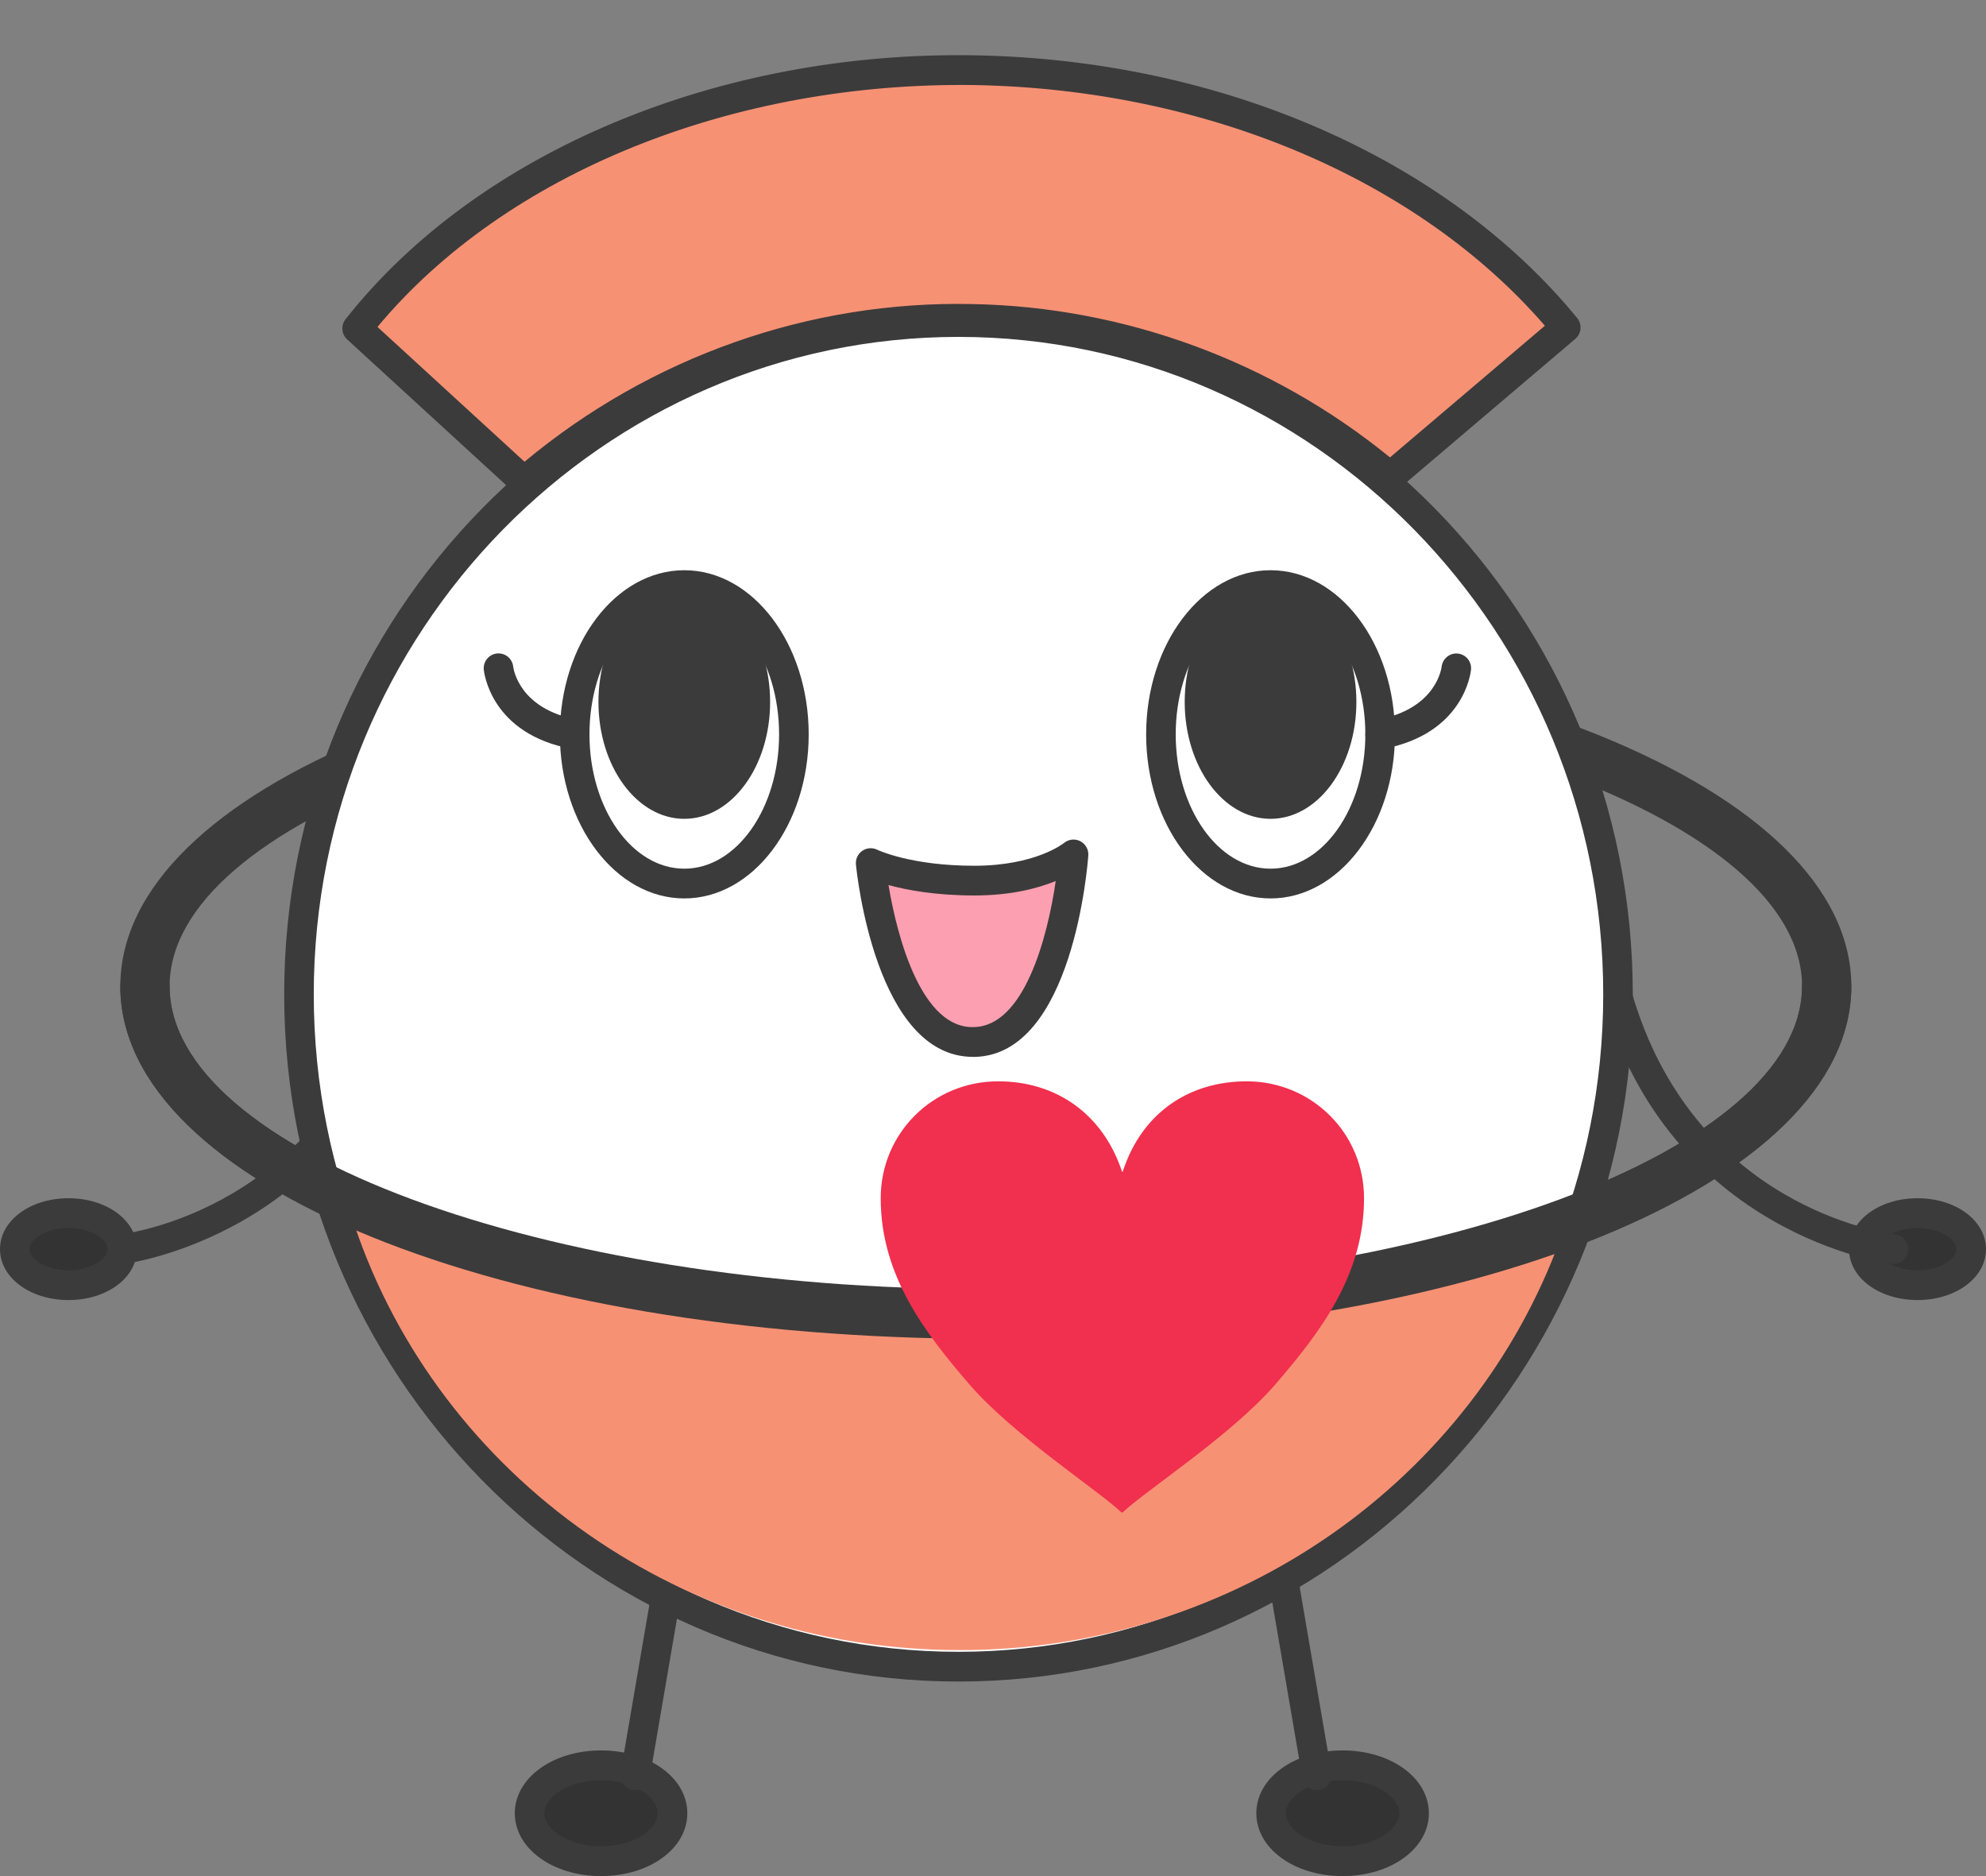
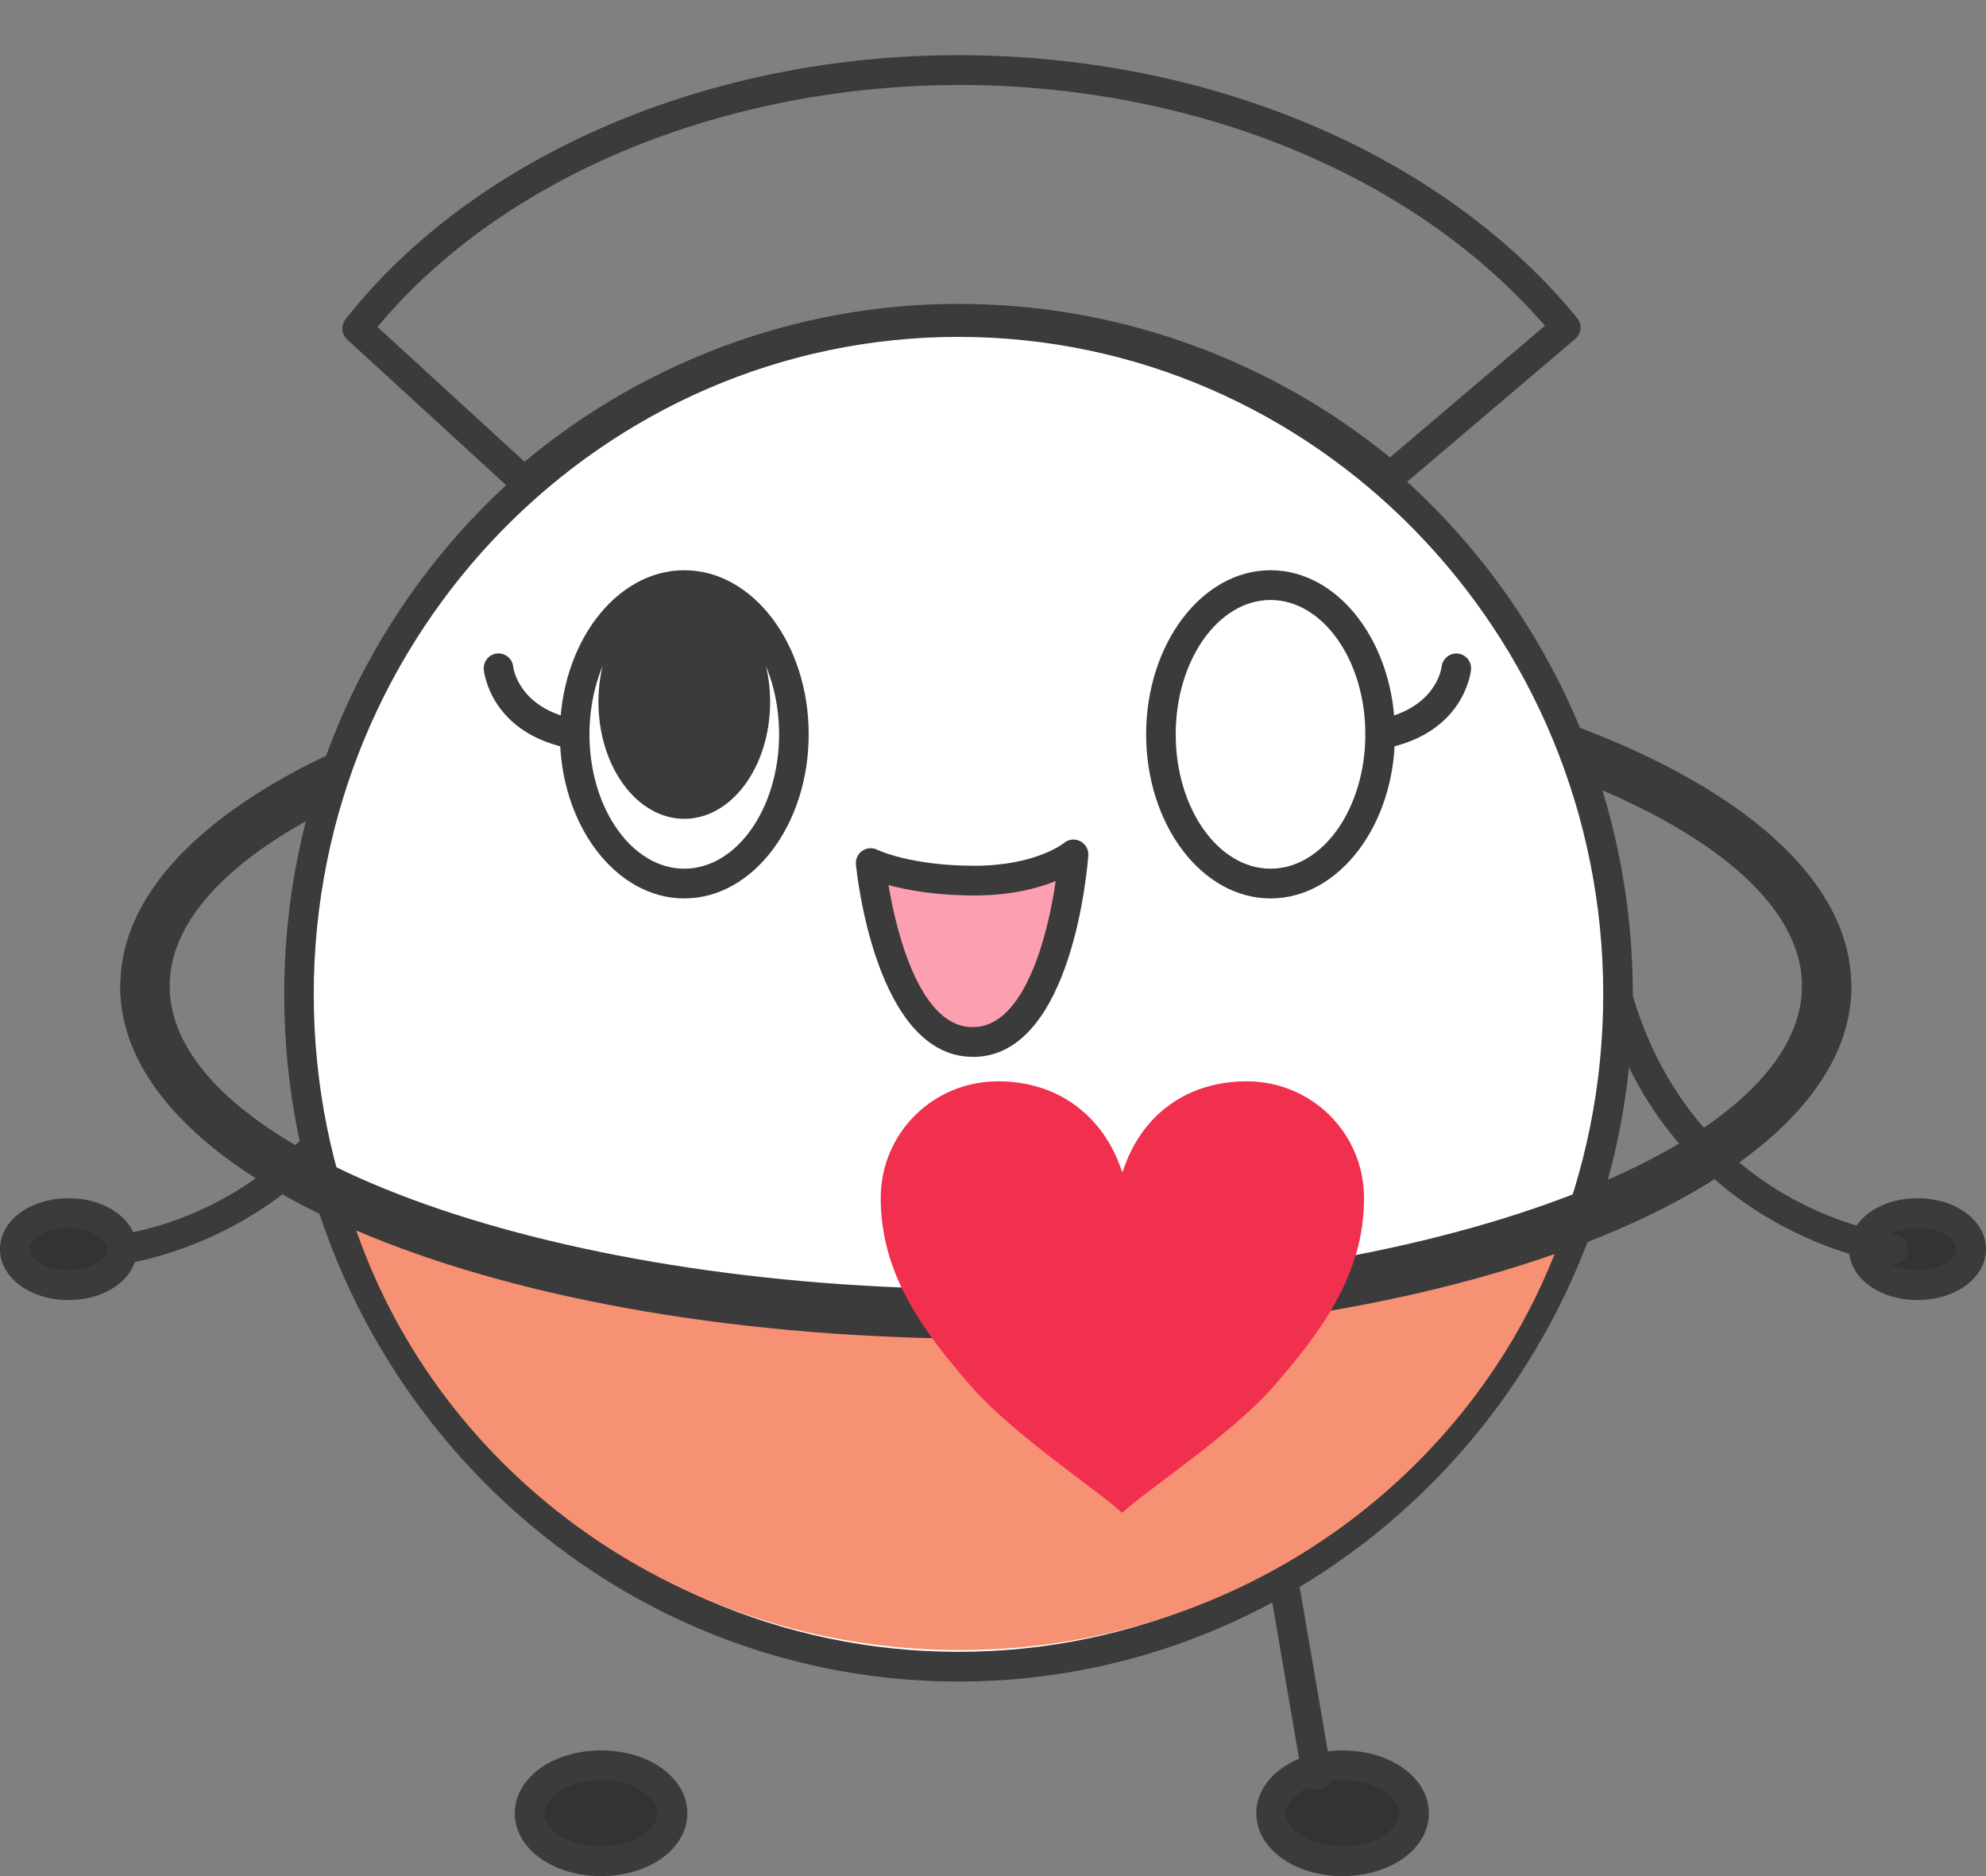
<svg xmlns="http://www.w3.org/2000/svg" id="uuid-574a0dad-71ce-4ad0-af23-b771b70195be" viewBox="0 0 72 68">
  <rect x="0" y="0" width="72" height="68" fill="#808080" stroke="none" />
  <ellipse cx="69.517" cy="45.276" rx="1.947" ry="1.306" style="fill:#333; stroke-width:0px;" />
  <path d="m69.517,47.121c-1.392,0-2.483-.811-2.483-1.845s1.09-1.845,2.483-1.845,2.483.811,2.483,1.845-1.09,1.845-2.483,1.845Zm0-2.612c-.807,0-1.411.405-1.411.767s.603.767,1.411.767,1.411-.405,1.411-.767-.603-.767-1.411-.767Z" style="fill:#3b3b3b; stroke-width:0px;" />
  <path d="m35.74,48.526c-17.595,0-31.378-5.612-31.378-12.777s13.783-12.777,31.378-12.777,31.377,5.612,31.377,12.777-13.783,12.777-31.377,12.777Zm0-23.755c-16.04,0-29.591,5.027-29.591,10.978s13.551,10.978,29.591,10.978,29.591-5.027,29.591-10.978-13.551-10.978-29.591-10.978Z" style="fill:#3b3b3b; stroke-width:0px;" />
  <ellipse cx="48.674" cy="65.722" rx="2.592" ry="1.738" style="fill:#333; stroke-width:0px;" />
  <path d="m48.674,68c-1.754,0-3.128-1-3.128-2.278,0-1.277,1.374-2.277,3.128-2.277s3.128,1,3.128,2.277c0,1.278-1.374,2.278-3.128,2.278Zm0-3.477c-1.212,0-2.056.632-2.056,1.199,0,.567.844,1.2,2.056,1.2s2.056-.632,2.056-1.2c0-.566-.844-1.199-2.056-1.199Z" style="fill:#3b3b3b; stroke-width:0px;" />
  <ellipse cx="21.79" cy="65.722" rx="2.592" ry="1.738" style="fill:#333; stroke-width:0px;" />
  <path d="m21.791,68c-1.754,0-3.128-1-3.128-2.278,0-1.277,1.374-2.277,3.128-2.277,1.753,0,3.127,1,3.127,2.277,0,1.278-1.374,2.278-3.127,2.278Zm0-3.477c-1.212,0-2.056.632-2.056,1.199,0,.567.844,1.2,2.056,1.2,1.211,0,2.055-.632,2.055-1.2,0-.566-.844-1.199-2.055-1.199Z" style="fill:#3b3b3b; stroke-width:0px;" />
  <ellipse cx="2.483" cy="45.276" rx="1.947" ry="1.306" style="fill:#333; stroke-width:0px;" />
  <path d="m2.483,47.121c-1.392,0-2.483-.811-2.483-1.845s1.09-1.845,2.483-1.845,2.483.811,2.483,1.845-1.09,1.845-2.483,1.845Zm0-2.612c-.807,0-1.411.405-1.411.767s.603.767,1.411.767,1.411-.405,1.411-.767-.603-.767-1.411-.767Z" style="fill:#3b3b3b; stroke-width:0px;" />
-   <path d="m23.029,64.881c-.03,0-.061-.003-.092-.009-.292-.05-.487-.329-.437-.623l1.195-6.977c.051-.293.326-.501.619-.44.292.05.487.329.437.623l-1.195,6.977c-.045.263-.272.449-.528.449Z" style="fill:#3b3b3b; stroke-width:0px;" />
  <path d="m47.742,64.88c-.256,0-.483-.185-.528-.448l-1.195-6.977c-.05-.293.145-.573.437-.623.297-.058.569.147.619.44l1.195,6.977c.05.293-.145.573-.437.623-.031.006-.061.008-.092.008Z" style="fill:#3b3b3b; stroke-width:0px;" />
  <path d="m4.429,45.815c-.268,0-.499-.202-.531-.476-.034-.296.176-.564.469-.599.298-.036,7.33-.965,9.57-8.848.081-.287.379-.451.663-.371.284.083.449.381.368.667-2.441,8.591-10.396,9.614-10.476,9.623-.021.003-.041.004-.062.004Z" style="fill:#3b3b3b; stroke-width:0px;" />
  <path d="m68.642,45.815c-.021,0-.041-.001-.062-.004-.08-.009-8.036-1.032-10.476-9.623-.082-.286.083-.585.368-.667.283-.082.581.083.663.371,2.24,7.883,9.272,8.812,9.57,8.848.294.035.504.303.469.599-.032.274-.263.476-.531.476Z" style="fill:#3b3b3b; stroke-width:0px;" />
  <ellipse cx="34.749" cy="36.04" rx="23.91" ry="24.369" style="fill:#fff; stroke-width:0px;" />
  <path d="m34.749,60.949c-13.479,0-24.446-11.173-24.446-24.908s10.967-24.908,24.446-24.908,24.446,11.173,24.446,24.908-10.967,24.908-24.446,24.908Zm0-48.738c-12.888,0-23.374,10.69-23.374,23.83s10.486,23.83,23.374,23.83,23.374-10.69,23.374-23.83-10.486-23.83-23.374-23.83Z" style="fill:#3b3b3b; stroke-width:0px;" />
-   <path d="m35.253,11.561c5.777.109,11.042,2.247,15.142,5.721l6.369-5.411c-4.469-5.451-12.346-9.154-21.387-9.325-9.517-.18-17.891,3.601-22.428,9.36l6.054,5.548c4.356-3.771,10.052-6.01,16.251-5.893Z" style="fill:#f79174; stroke-width:0px;" />
  <path d="m19.002,17.993c-.13,0-.259-.047-.361-.141l-6.054-5.548c-.208-.191-.234-.512-.059-.734C17.314,5.496,26.083,1.828,35.387,2.006c8.894.169,17.041,3.727,21.791,9.521.187.228.157.565-.068.756l-6.369,5.411c-.198.168-.491.17-.69,0-4.137-3.505-9.396-5.493-14.807-5.594-5.847-.114-11.472,1.937-15.891,5.763-.1.087-.225.13-.349.13Zm-5.317-6.143l5.331,4.886c4.564-3.801,10.328-5.846,16.247-5.715,5.506.104,10.859,2.074,15.129,5.558l5.616-4.772c-4.598-5.313-12.267-8.564-20.641-8.723-8.778-.14-17.035,3.183-21.682,8.766Z" style="fill:#3b3b3b; stroke-width:0px;" />
  <path d="m12.714,43.984c2.877,9.159,11.674,15.825,22.084,15.825,10.054,0,18.602-6.22,21.767-14.896-5.325,1.97-12.683,3.188-20.81,3.188-9.336,0-17.65-1.609-23.04-4.116Z" style="fill:#f79174; stroke-width:0px;" />
  <path d="m24.808,32.564c-2.487,0-4.51-2.668-4.51-5.948,0-3.279,2.023-5.948,4.51-5.948s4.51,2.668,4.51,5.948c0,3.28-2.023,5.948-4.51,5.948Zm0-10.817c-1.896,0-3.438,2.184-3.438,4.869s1.542,4.87,3.438,4.87,3.437-2.185,3.437-4.87-1.542-4.869-3.437-4.869Z" style="fill:#3b3b3b; stroke-width:0px;" />
  <ellipse cx="24.808" cy="25.443" rx="3.112" ry="4.236" style="fill:#3b3b3b; stroke-width:0px;" />
  <path d="m20.835,27.156c-.032,0-.064-.004-.096-.01-2.946-.539-3.191-2.778-3.2-2.873-.028-.297.188-.56.483-.588.298-.025.553.188.584.481.009.077.214,1.532,2.325,1.919.291.053.484.334.431.627-.047.261-.273.444-.527.444Z" style="fill:#3b3b3b; stroke-width:0px;" />
  <path d="m46.062,32.564c-2.487,0-4.51-2.668-4.51-5.948,0-3.279,2.023-5.948,4.51-5.948s4.51,2.668,4.51,5.948c0,3.28-2.023,5.948-4.51,5.948Zm0-10.817c-1.896,0-3.438,2.184-3.438,4.869s1.542,4.87,3.438,4.87,3.437-2.185,3.437-4.87-1.542-4.869-3.437-4.869Z" style="fill:#3b3b3b; stroke-width:0px;" />
-   <ellipse cx="46.062" cy="25.443" rx="3.112" ry="4.236" style="fill:#3b3b3b; stroke-width:0px;" />
  <path d="m50.035,27.156c-.254,0-.48-.183-.527-.444-.053-.293.14-.574.431-.627,2.122-.389,2.318-1.858,2.325-1.92.034-.293.302-.509.589-.476.292.031.505.29.477.584-.009.095-.253,2.334-3.2,2.873-.032.006-.065.01-.096.01Z" style="fill:#3b3b3b; stroke-width:0px;" />
  <path d="m31.565,31.283s1.263.636,3.757.636,3.599-.954,3.599-.954c0,0-.474,6.738-3.599,6.802-3.125.064-3.757-6.484-3.757-6.484Z" style="fill:#fc9fb0; stroke-width:0px;" />
  <path d="m35.275,38.307c-3.53,0-4.216-6.686-4.244-6.972-.019-.195.069-.386.23-.496.161-.111.368-.124.541-.04h0c.012.006,1.209.581,3.52.581,2.23,0,3.244-.819,3.254-.827.165-.136.396-.162.588-.064.19.099.306.3.291.516-.021.295-.55,7.231-4.123,7.303-.019.001-.039.001-.058.001Zm-3.063-6.227c.327,1.973,1.225,5.218,3.099,5.147,1.817-.037,2.666-3.243,2.963-5.294-.648.265-1.622.524-2.952.524-1.404,0-2.443-.195-3.11-.378Z" style="fill:#3b3b3b; stroke-width:0px;" />
  <path d="m35.74,48.526c-17.595,0-31.378-5.612-31.378-12.777,0-.497.4-.899.893-.899s.893.402.893.899c0,5.951,13.551,10.978,29.591,10.978s29.591-5.027,29.591-10.978c0-.497.4-.899.893-.899s.893.402.893.899c0,7.165-13.783,12.777-31.377,12.777Z" style="fill:#3b3b3b; stroke-width:0px;" />
  <path d="m40.657,54.818c-.808-.773-3.928-2.807-5.499-4.624-1.637-1.899-3.229-3.966-3.229-6.764,0-2.359,1.898-4.237,4.255-4.237,2.095,0,3.797,1.169,4.495,3.277h.022c.72-2.213,2.488-3.277,4.495-3.277,2.357,0,4.255,1.879,4.255,4.237,0,2.798-1.593,4.864-3.229,6.764-1.571,1.816-4.714,3.851-5.521,4.624h-.044Z" style="fill:#f12f4e; stroke-width:0px;" />
</svg>